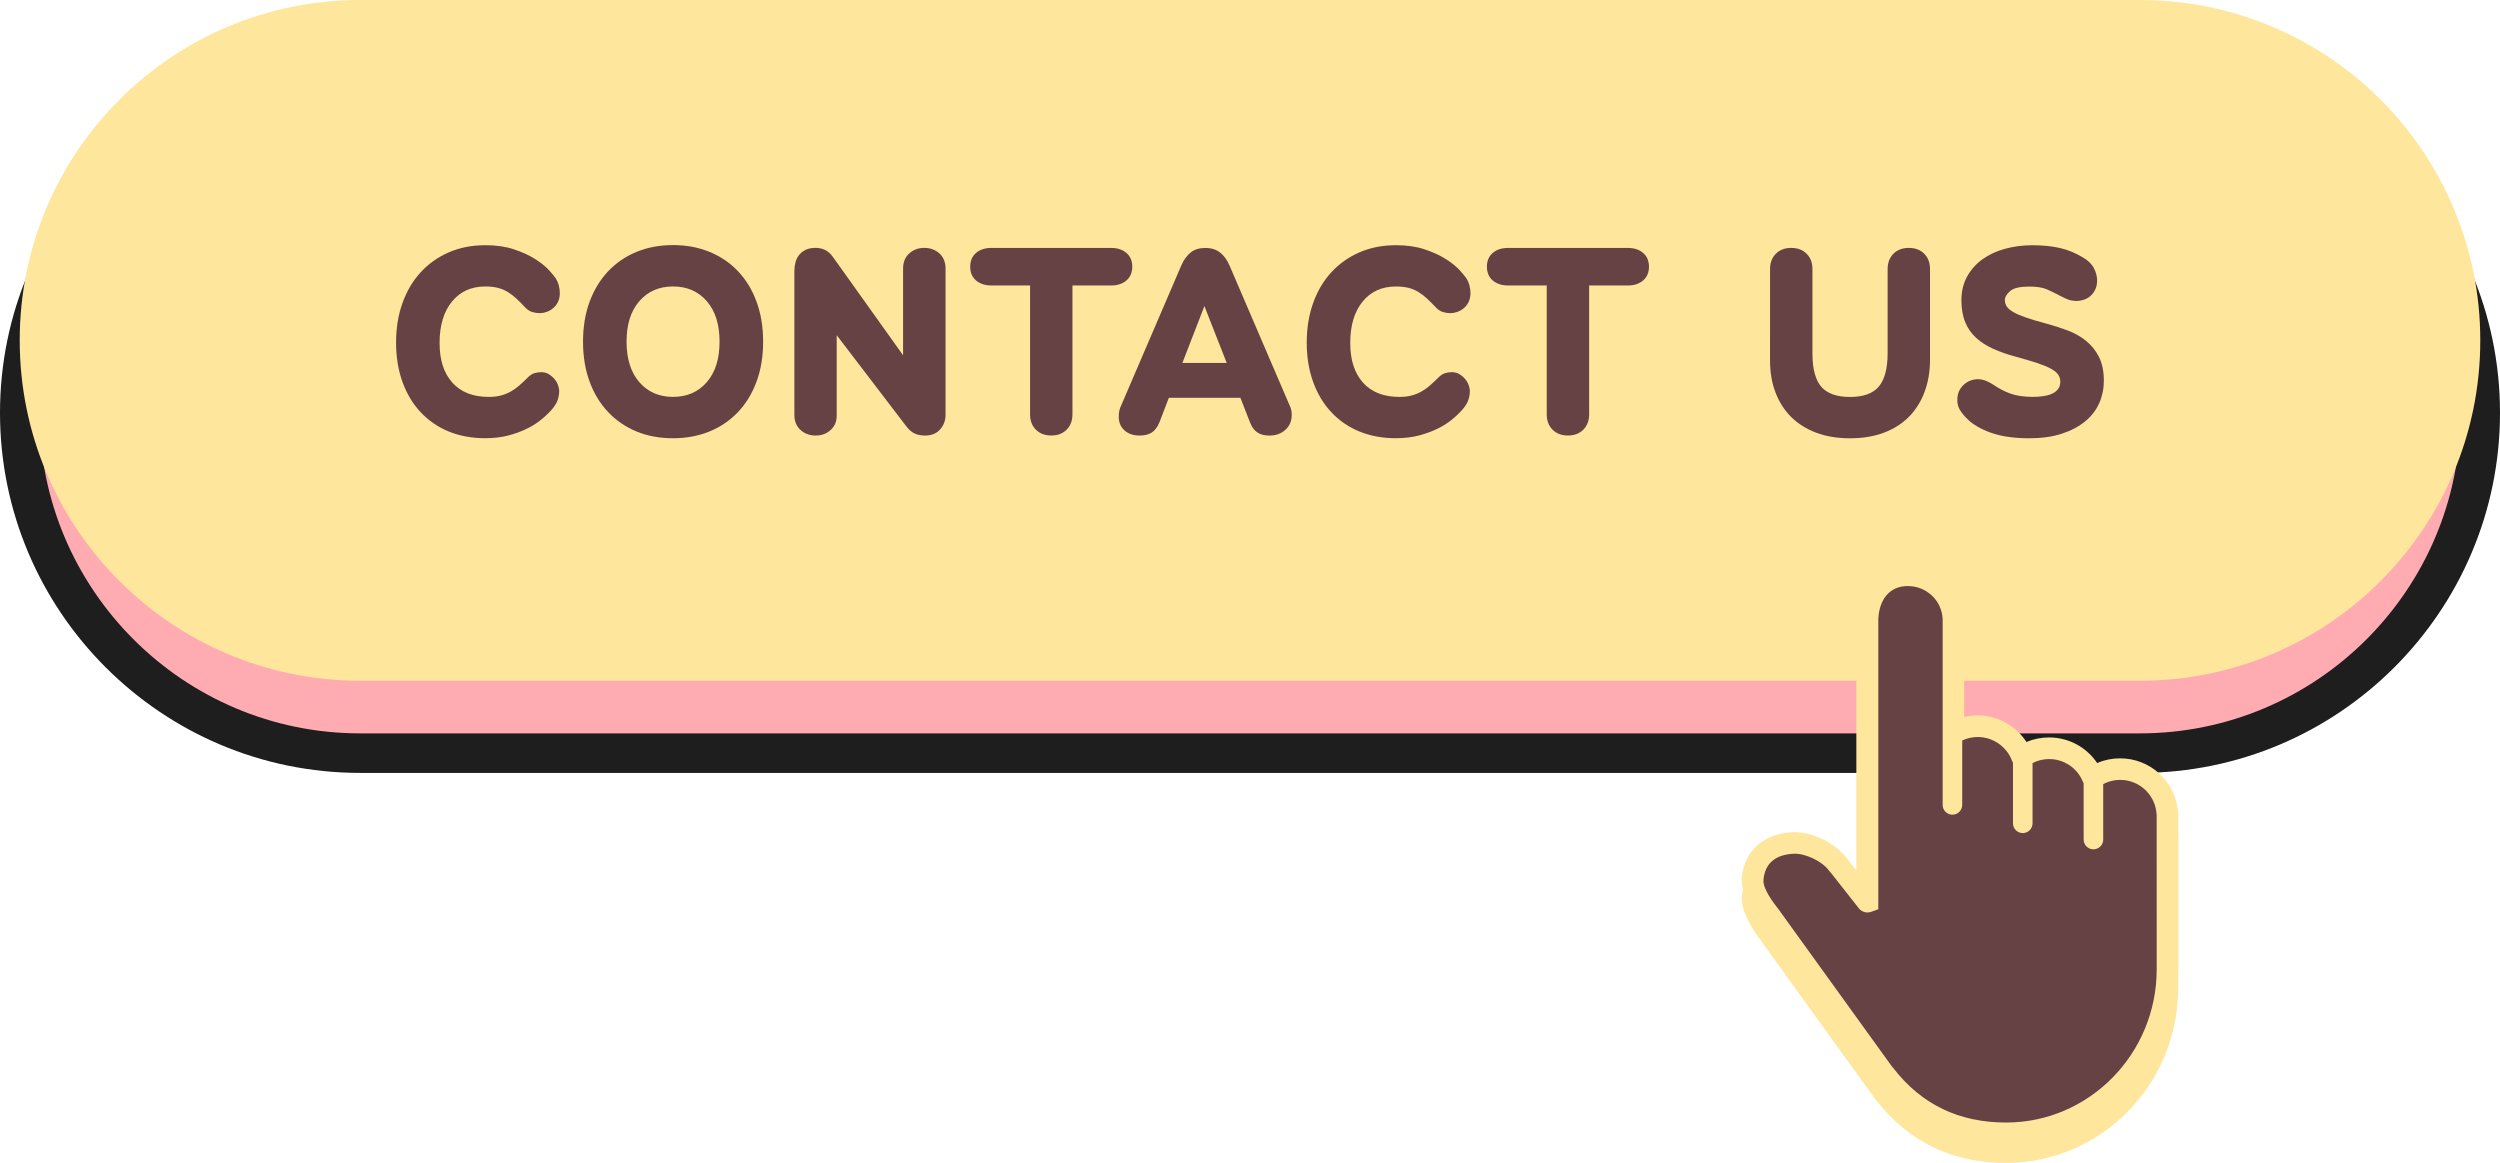
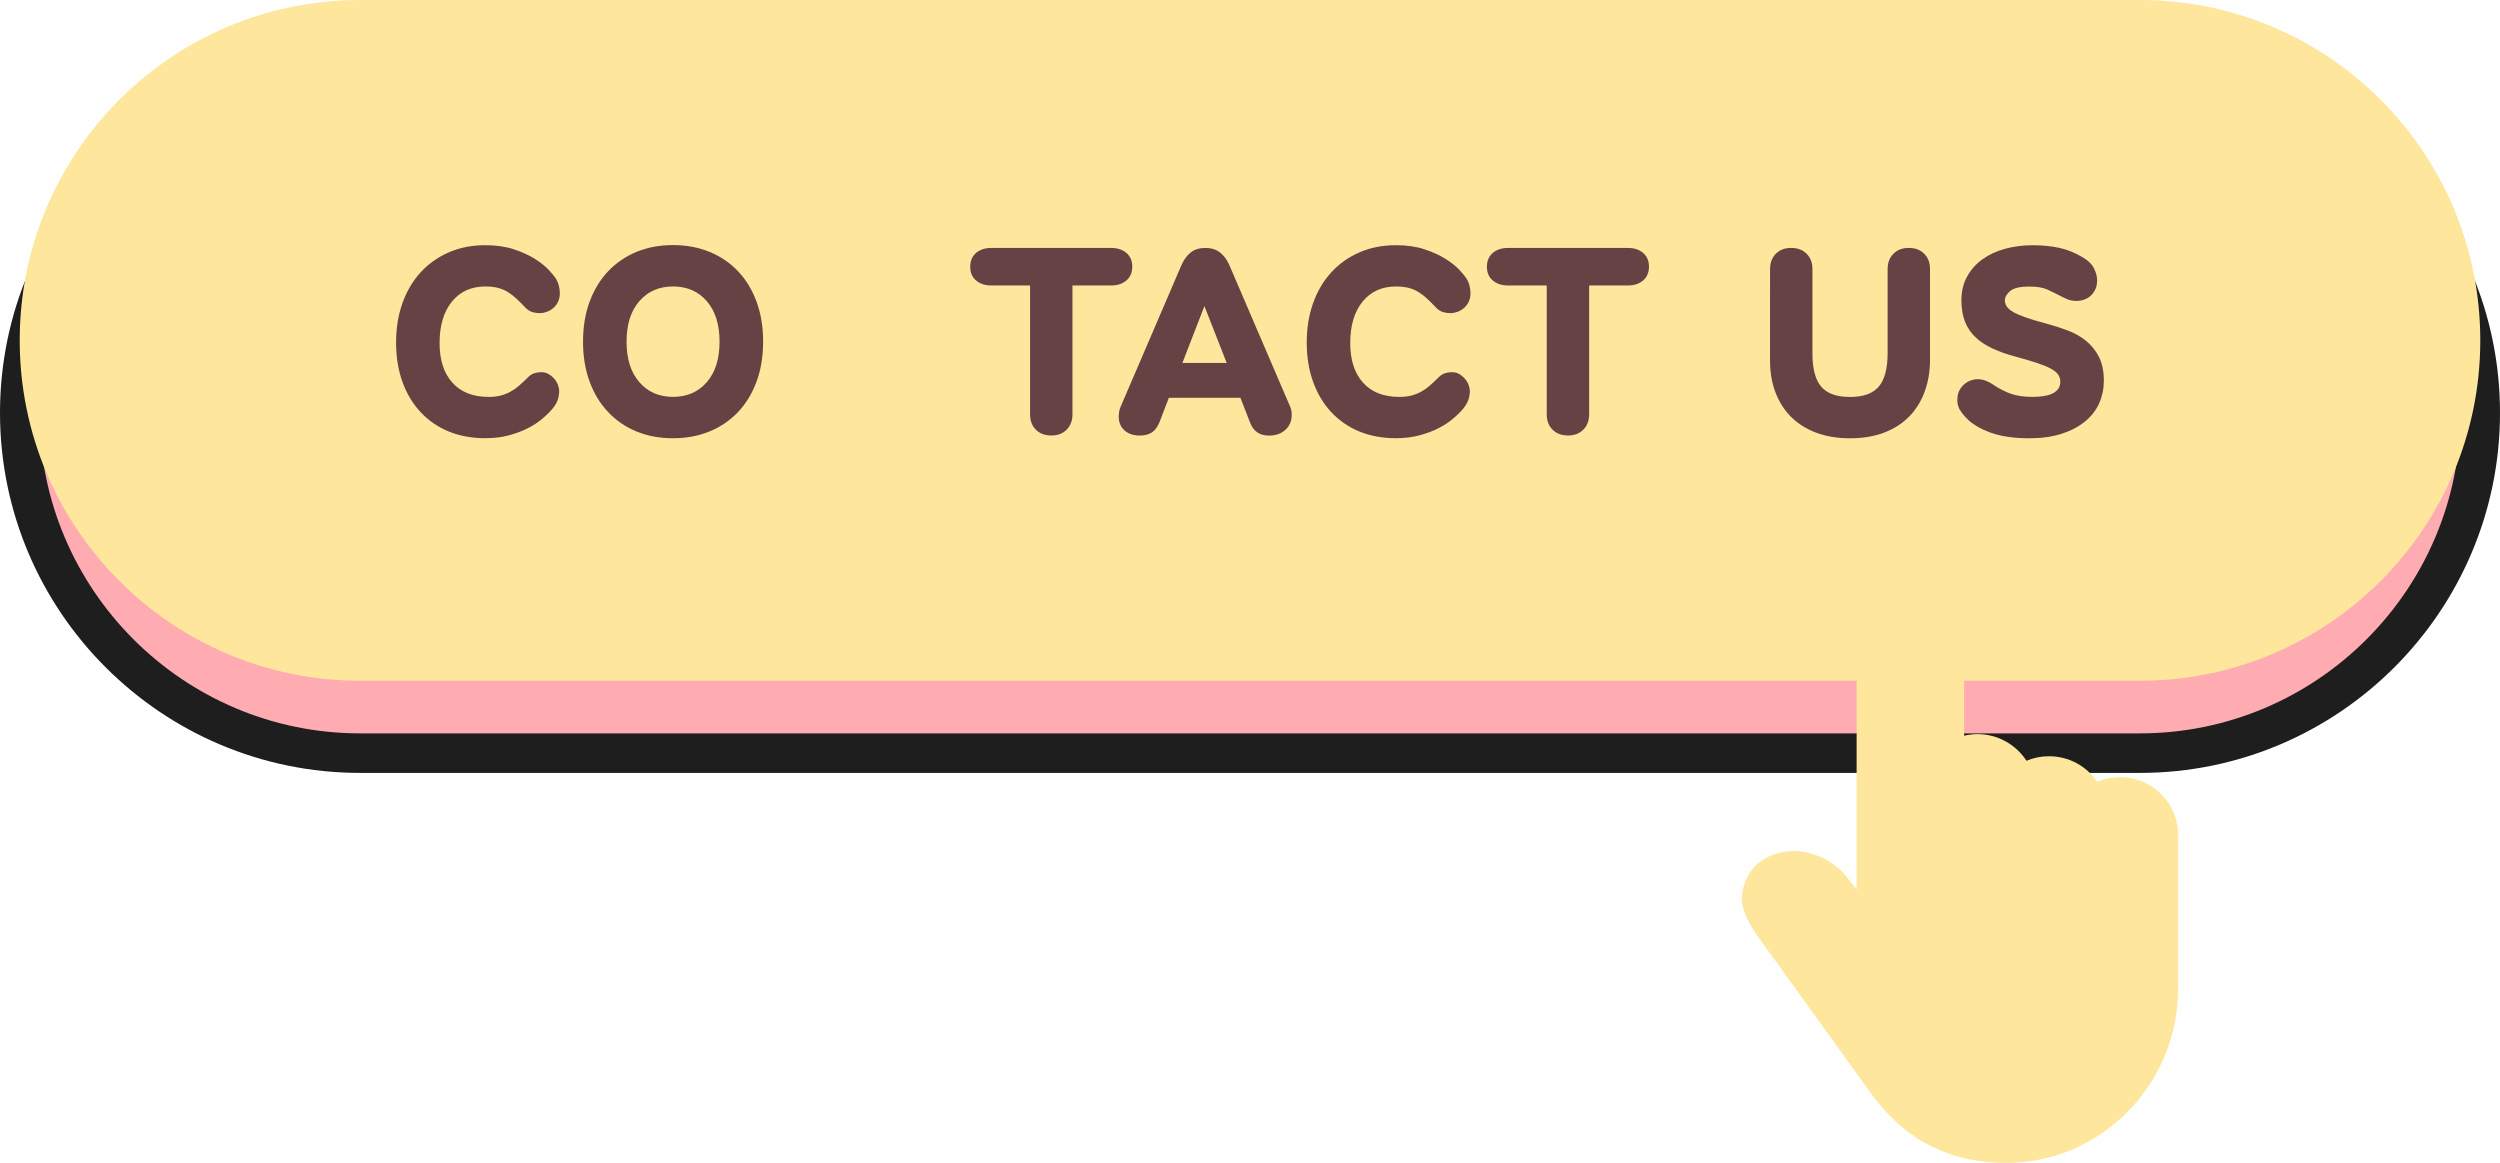
<svg xmlns="http://www.w3.org/2000/svg" fill="#000000" height="305.6" preserveAspectRatio="xMidYMid meet" version="1" viewBox="0.0 0.0 657.0 305.6" width="657" zoomAndPan="magnify">
  <g>
    <g id="change1_1">
      <path d="M562.36,197.93H94.64c-49.41,0-89.46-40.05-89.46-89.46l0,0c0-49.41,40.05-89.46,89.46-89.46h467.72 c49.41,0,89.46,40.05,89.46,89.46l0,0C651.82,157.88,611.77,197.93,562.36,197.93z" fill="#ffabb2" />
    </g>
    <g id="change2_1">
      <path d="M562.36,203.12H94.64C42.46,203.12,0,160.66,0,108.48s42.46-94.64,94.64-94.64h467.72 c52.18,0,94.64,42.46,94.64,94.64S614.54,203.12,562.36,203.12z M94.64,24.21c-46.47,0-84.26,37.8-84.26,84.26 s37.8,84.26,84.26,84.26h467.72c46.47,0,84.26-37.8,84.26-84.26s-37.8-84.26-84.26-84.26C562.36,24.21,94.64,24.21,94.64,24.21z" fill="#1e1e1e" />
    </g>
    <g id="change3_1">
      <path d="M562.36,178.9H94.64c-49.41,0-89.46-40.05-89.46-89.46l0,0C5.18,40.05,45.23,0,94.64,0h467.72 c49.41,0,89.46,40.05,89.46,89.46l0,0C651.82,138.85,611.77,178.9,562.36,178.9z" fill="#fee69c" />
    </g>
    <g id="change4_1">
      <path d="M572.43,258.64v0.71l-0.01,0.34c0,25.32-20.28,45.92-45.22,45.92c-14.07,0-25.52-5.48-33.99-16.31 l-0.11-0.14c-0.23-0.26-0.32-0.36-0.42-0.5l-0.03-0.03l-29.43-40.79l-0.1-0.16c-0.03-0.05-0.05-0.09-0.08-0.12 c-2.3-2.96-5.6-8.12-5.29-11.88c0.63-7.33,5.91-11.67,13.28-12.04c4.76-0.24,10.81,2.55,13.79,6.25c0.11,0.1,0.21,0.2,0.3,0.32 l2.8,3.56v-66.25c0.28-7.99,5.33-14.25,13.38-14.25c8.03,0,14.54,6.21,14.86,14.16l0.01,0.22v25.7c1.15-0.28,2.35-0.42,3.56-0.42 c5.22,0,10.05,2.72,12.83,7c1.86-0.79,3.87-1.19,5.93-1.19c5.16,0,9.85,2.56,12.65,6.72c1.89-0.82,3.94-1.23,6.03-1.23 c7.76,0,14.29,5.81,15.17,13.53c0.08,0.53,0.1,1.14,0.1,1.74v38.93C572.43,258.47,572.43,258.54,572.43,258.64z" fill="#fee69c" />
    </g>
    <g id="change5_2">
-       <path d="M569.98,214.57c0-0.48-0.03-0.96-0.08-1.42c-0.7-6.2-5.97-11-12.34-11c-2.66,0-5.11,0.83-7.13,2.26 c-0.02,0.02-0.04,0.01-0.05-0.02c-1.84-4.53-6.3-7.72-11.5-7.72c-2.64,0-5.08,0.82-7.08,2.22c-0.02,0.02-0.04,0.01-0.05-0.02 c-1.78-4.69-6.31-8.02-11.62-8.02c-2.32,0-4.49,0.63-6.35,1.75c-0.02,0.02-0.05,0-0.05-0.03v-29.83l-0.01-0.06 c-0.22-6.42-5.54-11.5-12.01-11.5c-6.48,0-11.8,5.09-12.02,11.5v0.05v74.2c0,0.03-0.04,0.05-0.06,0.02l-7.78-9.9 c-0.04-0.05-0.08-0.08-0.13-0.11c-2.31-3.01-6.01-4.89-10.14-4.68c-5.93,0.3-10.82,5.01-11.33,10.92 c-0.27,3.23,0.74,6.23,2.57,8.53c0.07,0.11,0.1,0.15,0.19,0.31l30.79,39.17c0.1,0.13,0.15,0.19,0.36,0.43 c0.05,0.06,0.14,0.16,0.18,0.21c7.75,9.97,19.78,15.99,33.26,15.99c23.42,0,42.39-19.29,42.39-43.09c0-0.37,0.01-0.72,0-1.08 c0.01-0.08,0-0.08,0-0.12L569.98,214.57L569.98,214.57L569.98,214.57z" fill="#664245" />
-     </g>
+       </g>
    <g id="change4_2">
-       <path d="M572.43,253.49v-38.93c0-0.6-0.03-1.2-0.1-1.74c-0.87-7.72-7.39-13.53-15.17-13.53 c-2.1,0-4.14,0.42-6.03,1.23c-2.79-4.15-7.48-6.72-12.65-6.72c-2.06,0-4.07,0.41-5.93,1.19c-2.78-4.28-7.61-7-12.83-7 c-1.2,0-2.41,0.14-3.56,0.42v-25.7l-0.01-0.22c-0.32-7.95-6.82-14.16-14.86-14.16c-8.05,0-13.1,6.26-13.38,14.25v66.25l-2.8-3.56 c-0.09-0.12-0.19-0.22-0.3-0.32c-2.98-3.7-9.03-6.49-13.79-6.25c-7.37,0.38-12.65,4.72-13.28,12.04 c-0.32,3.76,2.99,8.92,5.29,11.88c0.02,0.03,0.05,0.07,0.08,0.12l0.1,0.16l29.43,40.79l0.03,0.03c0.11,0.14,0.18,0.23,0.42,0.5 l0.11,0.14c8.45,10.83,19.9,16.31,33.99,16.31c24.94,0,45.22-20.6,45.22-45.92l0.01-0.34v-0.71 C572.44,253.61,572.44,253.54,572.43,253.49z M566.78,253.58l-0.01,0.04l0.01,0.11v1.02c0,22.19-17.75,40.25-39.57,40.25 c-12.33,0-22.17-4.7-29.54-14.17l-0.32-0.38c-0.12-0.14-0.16-0.17-0.19-0.23l-29.24-40.54c-0.04-0.05-0.06-0.1-0.09-0.14 l-0.22-0.32c-1.48-1.83-4.38-5.63-4.17-8c0.39-4.51,3.37-6.64,7.91-6.86c3.02-0.16,7.39,1.92,9.22,4.31l0.44,0.56l0.08,0.05 l7.43,9.44c0.76,0.95,2.04,1.32,3.18,0.92l1.92-0.69v-76.22c0.19-4.89,2.75-8.72,7.72-8.72c4.99,0,9.02,3.84,9.19,8.76v48.76 c0,1.42,1.15,2.57,2.57,2.57c1.42,0,2.57-1.15,2.57-2.57v-16.93c1.26-0.6,2.66-0.92,4.09-0.92c3.96,0,7.56,2.49,8.97,6.17 c0.08,0.19,0.16,0.39,0.28,0.56v15.95c0,1.42,1.15,2.57,2.57,2.57c1.43,0,2.57-1.15,2.57-2.57v-15.83 c1.34-0.69,2.82-1.05,4.36-1.05c3.91,0,7.39,2.34,8.86,5.93c0.06,0.15,0.13,0.29,0.21,0.42v14.8c0,1.42,1.15,2.57,2.57,2.57 c1.42,0,2.57-1.15,2.57-2.57v-14.57c1.36-0.73,2.88-1.11,4.45-1.11c4.88,0,8.98,3.65,9.53,8.51c0.05,0.34,0.07,0.7,0.07,1.08 L566.78,253.58L566.78,253.58z" fill="#fee69c" />
-     </g>
+       </g>
    <g fill="#664245" id="change5_1">
      <path d="M110.53,108.31c-2.05-2.19-3.63-4.83-4.76-7.94c-1.12-3.1-1.68-6.55-1.68-10.36 c0-3.77,0.56-7.22,1.68-10.36c1.12-3.14,2.71-5.83,4.76-8.07c2.05-2.24,4.51-3.99,7.39-5.25s6.08-1.89,9.62-1.89 c2.85,0,5.36,0.36,7.5,1.08c2.14,0.71,3.98,1.54,5.5,2.5c1.52,0.95,2.74,1.92,3.65,2.89c0.9,0.98,1.52,1.73,1.86,2.25 c0.38,0.62,0.65,1.26,0.82,1.93c0.16,0.67,0.25,1.31,0.25,1.93c0,0.9-0.16,1.69-0.5,2.36c-0.33,0.67-0.77,1.21-1.29,1.64 c-0.52,0.43-1.1,0.75-1.72,0.96s-1.19,0.32-1.72,0.32c-0.67,0-1.32-0.1-1.97-0.28c-0.64-0.19-1.25-0.57-1.82-1.15 c-0.85-0.91-1.66-1.71-2.4-2.4c-0.74-0.69-1.5-1.27-2.29-1.75c-0.79-0.48-1.64-0.83-2.57-1.07c-0.93-0.24-2.04-0.36-3.32-0.36 c-3.67,0-6.59,1.32-8.75,3.97c-2.16,2.65-3.25,6.28-3.25,10.9c0,4.43,1.12,7.9,3.36,10.4c2.24,2.5,5.42,3.75,9.58,3.75 c1.19,0,2.24-0.12,3.14-0.36s1.75-0.57,2.53-1c0.79-0.43,1.54-0.96,2.29-1.6c0.74-0.64,1.51-1.37,2.32-2.18 c0.52-0.52,1.08-0.88,1.64-1.08c0.57-0.18,1.19-0.28,1.86-0.28c0.71,0,1.36,0.16,1.93,0.5c0.57,0.33,1.07,0.75,1.5,1.25 c0.43,0.5,0.75,1.04,0.96,1.6c0.21,0.57,0.32,1.12,0.32,1.64c0,0.72-0.12,1.46-0.36,2.21c-0.24,0.77-0.69,1.54-1.36,2.36 c-0.71,0.85-1.62,1.75-2.72,2.68c-1.1,0.93-2.37,1.77-3.82,2.5c-1.46,0.74-3.11,1.36-4.97,1.86c-1.86,0.5-3.93,0.75-6.22,0.75 c-3.52,0-6.74-0.59-9.65-1.79C115.03,112.19,112.57,110.5,110.53,108.31z" />
      <path d="M159.8,108.27c-2.1-2.21-3.72-4.88-4.86-8.01c-1.15-3.12-1.72-6.61-1.72-10.47s0.57-7.35,1.72-10.47 s2.77-5.79,4.86-8.01c2.1-2.21,4.58-3.92,7.47-5.11c2.88-1.19,6.08-1.79,9.62-1.79c3.47,0,6.67,0.59,9.58,1.79 c2.91,1.19,5.41,2.89,7.5,5.11c2.1,2.21,3.72,4.88,4.86,8.01c1.15,3.12,1.72,6.61,1.72,10.47s-0.57,7.35-1.72,10.47 c-1.15,3.12-2.77,5.79-4.86,8.01c-2.1,2.21-4.6,3.92-7.5,5.11c-2.91,1.19-6.09,1.79-9.58,1.79c-3.52,0-6.74-0.59-9.65-1.79 C164.37,112.19,161.89,110.49,159.8,108.27z M176.88,104.3c3.67,0,6.62-1.29,8.86-3.86c2.24-2.57,3.36-6.12,3.36-10.65 s-1.12-8.07-3.36-10.65c-2.24-2.57-5.19-3.86-8.86-3.86c-3.67,0-6.63,1.29-8.86,3.86c-2.24,2.57-3.36,6.12-3.36,10.65 s1.12,8.07,3.36,10.65C170.26,103.02,173.21,104.3,176.88,104.3z" />
-       <path d="M218.31,112.99c-1.07,0.98-2.39,1.47-3.97,1.47c-1.57,0-2.89-0.49-3.97-1.47 c-1.07-0.97-1.61-2.3-1.61-3.97v-37.8c0-0.77,0.1-1.51,0.29-2.25c0.18-0.74,0.51-1.4,0.96-1.97c0.46-0.57,1.04-1.03,1.75-1.36 c0.72-0.33,1.57-0.5,2.57-0.5c0.85,0,1.68,0.17,2.46,0.53s1.51,1.01,2.18,1.97l18.36,25.73V70.58c0-1.67,0.53-2.99,1.61-3.97 c1.07-0.97,2.4-1.47,3.97-1.47c1.57,0,2.89,0.49,3.97,1.47s1.61,2.3,1.61,3.97v38.45c0,1.48-0.48,2.76-1.43,3.82 c-0.95,1.08-2.26,1.61-3.93,1.61c-1.05,0-1.97-0.17-2.76-0.53c-0.79-0.36-1.53-1.01-2.25-1.97l-18.23-23.87v20.94 C219.93,110.69,219.39,112.01,218.31,112.99z" />
      <path d="M280.31,112.92c-1.03,1.03-2.37,1.53-4.04,1.53s-3.02-0.51-4.04-1.53c-1.03-1.03-1.53-2.37-1.53-4.04 V75.02h-10.23c-1.62,0-2.94-0.45-3.97-1.32c-1.03-0.88-1.53-2.09-1.53-3.61s0.51-2.73,1.53-3.61c1.03-0.88,2.35-1.32,3.97-1.32 h31.59c1.62,0,2.94,0.44,3.97,1.32c1.03,0.88,1.53,2.09,1.53,3.61s-0.51,2.73-1.53,3.61c-1.03,0.88-2.35,1.32-3.97,1.32h-10.22 v33.87C281.84,110.54,281.34,111.89,280.31,112.92z" />
      <path d="M302.62,113.71c-0.83,0.5-1.87,0.75-3.11,0.75c-1.67,0-3-0.46-4-1.36c-1-0.9-1.5-2.1-1.5-3.57 c0-0.62,0.05-1.15,0.15-1.6c0.1-0.46,0.24-0.87,0.43-1.25l15.87-36.95c0.62-1.43,1.44-2.55,2.43-3.36c1-0.81,2.29-1.21,3.86-1.21 c1.57,0,2.87,0.41,3.89,1.21c1.03,0.82,1.84,1.93,2.46,3.36l15.87,36.95c0.33,0.67,0.5,1.43,0.5,2.29c0,1.67-0.56,3-1.68,4 c-1.12,1-2.51,1.5-4.18,1.5c-1.33,0-2.41-0.28-3.21-0.85c-0.81-0.57-1.43-1.41-1.85-2.5l-2.57-6.58h-18.8l-2.5,6.5 C304.13,112.31,303.45,113.2,302.62,113.71z M322.38,95.38l-5.86-14.94l-5.79,14.94H322.38z" />
      <path d="M349.85,108.31c-2.05-2.19-3.63-4.83-4.76-7.94c-1.12-3.1-1.68-6.55-1.68-10.36 c0-3.77,0.56-7.22,1.68-10.36c1.12-3.14,2.71-5.83,4.76-8.07c2.05-2.24,4.51-3.99,7.39-5.25s6.08-1.89,9.62-1.89 c2.85,0,5.36,0.36,7.5,1.08c2.14,0.71,3.98,1.54,5.5,2.5c1.52,0.95,2.74,1.92,3.65,2.89c0.9,0.98,1.52,1.73,1.86,2.25 c0.38,0.62,0.65,1.26,0.82,1.93c0.16,0.67,0.25,1.31,0.25,1.93c0,0.9-0.17,1.69-0.5,2.36c-0.34,0.67-0.77,1.21-1.29,1.64 c-0.52,0.43-1.1,0.75-1.72,0.96s-1.19,0.32-1.72,0.32c-0.67,0-1.32-0.1-1.97-0.28c-0.64-0.19-1.25-0.57-1.82-1.15 c-0.85-0.91-1.66-1.71-2.4-2.4c-0.74-0.69-1.5-1.27-2.29-1.75c-0.79-0.48-1.64-0.83-2.57-1.07c-0.93-0.24-2.04-0.36-3.32-0.36 c-3.67,0-6.59,1.32-8.75,3.97c-2.16,2.65-3.25,6.28-3.25,10.9c0,4.43,1.12,7.9,3.36,10.4s5.42,3.75,9.58,3.75 c1.19,0,2.24-0.12,3.14-0.36c0.9-0.24,1.75-0.57,2.53-1c0.79-0.43,1.54-0.96,2.29-1.6c0.74-0.64,1.51-1.37,2.32-2.18 c0.52-0.52,1.08-0.88,1.64-1.08c0.57-0.18,1.19-0.28,1.86-0.28c0.71,0,1.36,0.16,1.93,0.5c0.57,0.33,1.07,0.75,1.5,1.25 c0.43,0.5,0.75,1.04,0.96,1.6c0.21,0.57,0.32,1.12,0.32,1.64c0,0.72-0.12,1.46-0.36,2.21s-0.69,1.54-1.36,2.36 c-0.71,0.85-1.62,1.75-2.72,2.68c-1.1,0.93-2.37,1.77-3.82,2.5s-3.11,1.36-4.97,1.86c-1.86,0.5-3.93,0.75-6.22,0.75 c-3.52,0-6.74-0.59-9.65-1.79C354.35,112.19,351.9,110.5,349.85,108.31z" />
      <path d="M416.09,112.92c-1.03,1.03-2.37,1.53-4.04,1.53s-3.02-0.51-4.04-1.53c-1.03-1.03-1.53-2.37-1.53-4.04 V75.02h-10.22c-1.62,0-2.94-0.45-3.97-1.32c-1.03-0.88-1.53-2.09-1.53-3.61s0.51-2.73,1.53-3.61c1.03-0.88,2.35-1.32,3.97-1.32 h31.59c1.62,0,2.94,0.44,3.97,1.32c1.03,0.88,1.53,2.09,1.53,3.61s-0.51,2.73-1.53,3.61c-1.03,0.88-2.35,1.32-3.97,1.32h-10.22 v33.87C417.63,110.54,417.11,111.89,416.09,112.92z" />
      <path d="M478.66,101.67c1.54,1.77,4.07,2.65,7.54,2.65c3.47,0,5.99-0.9,7.54-2.72c1.54-1.81,2.33-4.76,2.33-8.86 V70.72c0-1.67,0.51-3.02,1.53-4.04c1.03-1.03,2.37-1.53,4.04-1.53s3.02,0.51,4.04,1.53c1.03,1.03,1.53,2.37,1.53,4.04v23.8 c0,3.1-0.48,5.92-1.43,8.47c-0.95,2.55-2.32,4.73-4.11,6.54c-1.79,1.81-3.98,3.2-6.58,4.18c-2.59,0.98-5.56,1.47-8.9,1.47 s-6.3-0.49-8.9-1.47c-2.6-0.98-4.78-2.36-6.58-4.14c-1.79-1.79-3.15-3.93-4.11-6.43c-0.95-2.5-1.43-5.28-1.43-8.33V70.72 c0-1.67,0.51-3.02,1.53-4.04c1.03-1.03,2.37-1.53,4.04-1.53s3.02,0.51,4.04,1.53c1.03,1.03,1.53,2.37,1.53,4.04v22.29 C476.33,97.02,477.11,99.9,478.66,101.67z" />
      <path d="M515.42,108.27c-0.69-0.93-1.04-1.94-1.04-3.04c0-1.1,0.2-2,0.6-2.72c0.41-0.72,0.89-1.29,1.47-1.72 c0.57-0.43,1.15-0.73,1.72-0.89c0.57-0.16,1.05-0.25,1.43-0.25c0.81,0,1.54,0.13,2.21,0.39c0.67,0.26,1.34,0.6,2,1.04 c1.52,1.05,3.08,1.84,4.64,2.4c1.57,0.54,3.48,0.82,5.72,0.82c0.9,0,1.8-0.06,2.68-0.17c0.88-0.12,1.66-0.32,2.32-0.61 c0.67-0.28,1.21-0.69,1.64-1.21s0.64-1.19,0.64-2c0-0.67-0.18-1.27-0.53-1.82c-0.36-0.54-0.99-1.07-1.89-1.57s-2.11-1-3.61-1.5 c-1.49-0.5-3.4-1.06-5.68-1.68c-2.14-0.57-4.1-1.25-5.86-2.04c-1.76-0.79-3.27-1.75-4.53-2.89c-1.26-1.15-2.23-2.52-2.89-4.14 c-0.67-1.62-1-3.54-1-5.78c0-2.33,0.5-4.41,1.5-6.22c1-1.81,2.35-3.32,4.04-4.54c1.69-1.21,3.67-2.14,5.93-2.75 c2.26-0.62,4.66-0.93,7.18-0.93c2.72,0,5.12,0.24,7.22,0.72c2.1,0.48,4.12,1.31,6.08,2.5c1.38,0.81,2.35,1.76,2.89,2.85 c0.55,1.1,0.82,2.14,0.82,3.14s-0.18,1.84-0.53,2.53c-0.36,0.69-0.8,1.25-1.32,1.68c-0.52,0.43-1.1,0.74-1.72,0.93 c-0.62,0.19-1.19,0.29-1.72,0.29c-1,0-1.83-0.15-2.5-0.43s-1.36-0.62-2.08-1c-1.1-0.57-2.19-1.11-3.29-1.6 c-1.1-0.5-2.69-0.75-4.78-0.75c-2.34,0-3.97,0.39-4.9,1.17c-0.93,0.79-1.4,1.58-1.4,2.4c0,0.62,0.16,1.17,0.5,1.68 c0.33,0.5,0.91,0.99,1.75,1.47c0.83,0.48,1.94,0.95,3.32,1.43c1.38,0.48,3.14,1,5.29,1.57c1.9,0.52,3.77,1.12,5.57,1.79 c1.81,0.67,3.43,1.57,4.86,2.72c1.43,1.15,2.57,2.56,3.43,4.25c0.85,1.69,1.29,3.78,1.29,6.25c0,2.1-0.41,4.07-1.21,5.9 c-0.81,1.83-2.04,3.43-3.68,4.78c-1.64,1.36-3.69,2.45-6.14,3.25c-2.46,0.81-5.33,1.21-8.61,1.21c-3.62,0-6.72-0.41-9.29-1.21 c-2.57-0.81-4.72-1.93-6.43-3.36C516.82,109.97,516.11,109.21,515.42,108.27z" />
    </g>
  </g>
</svg>